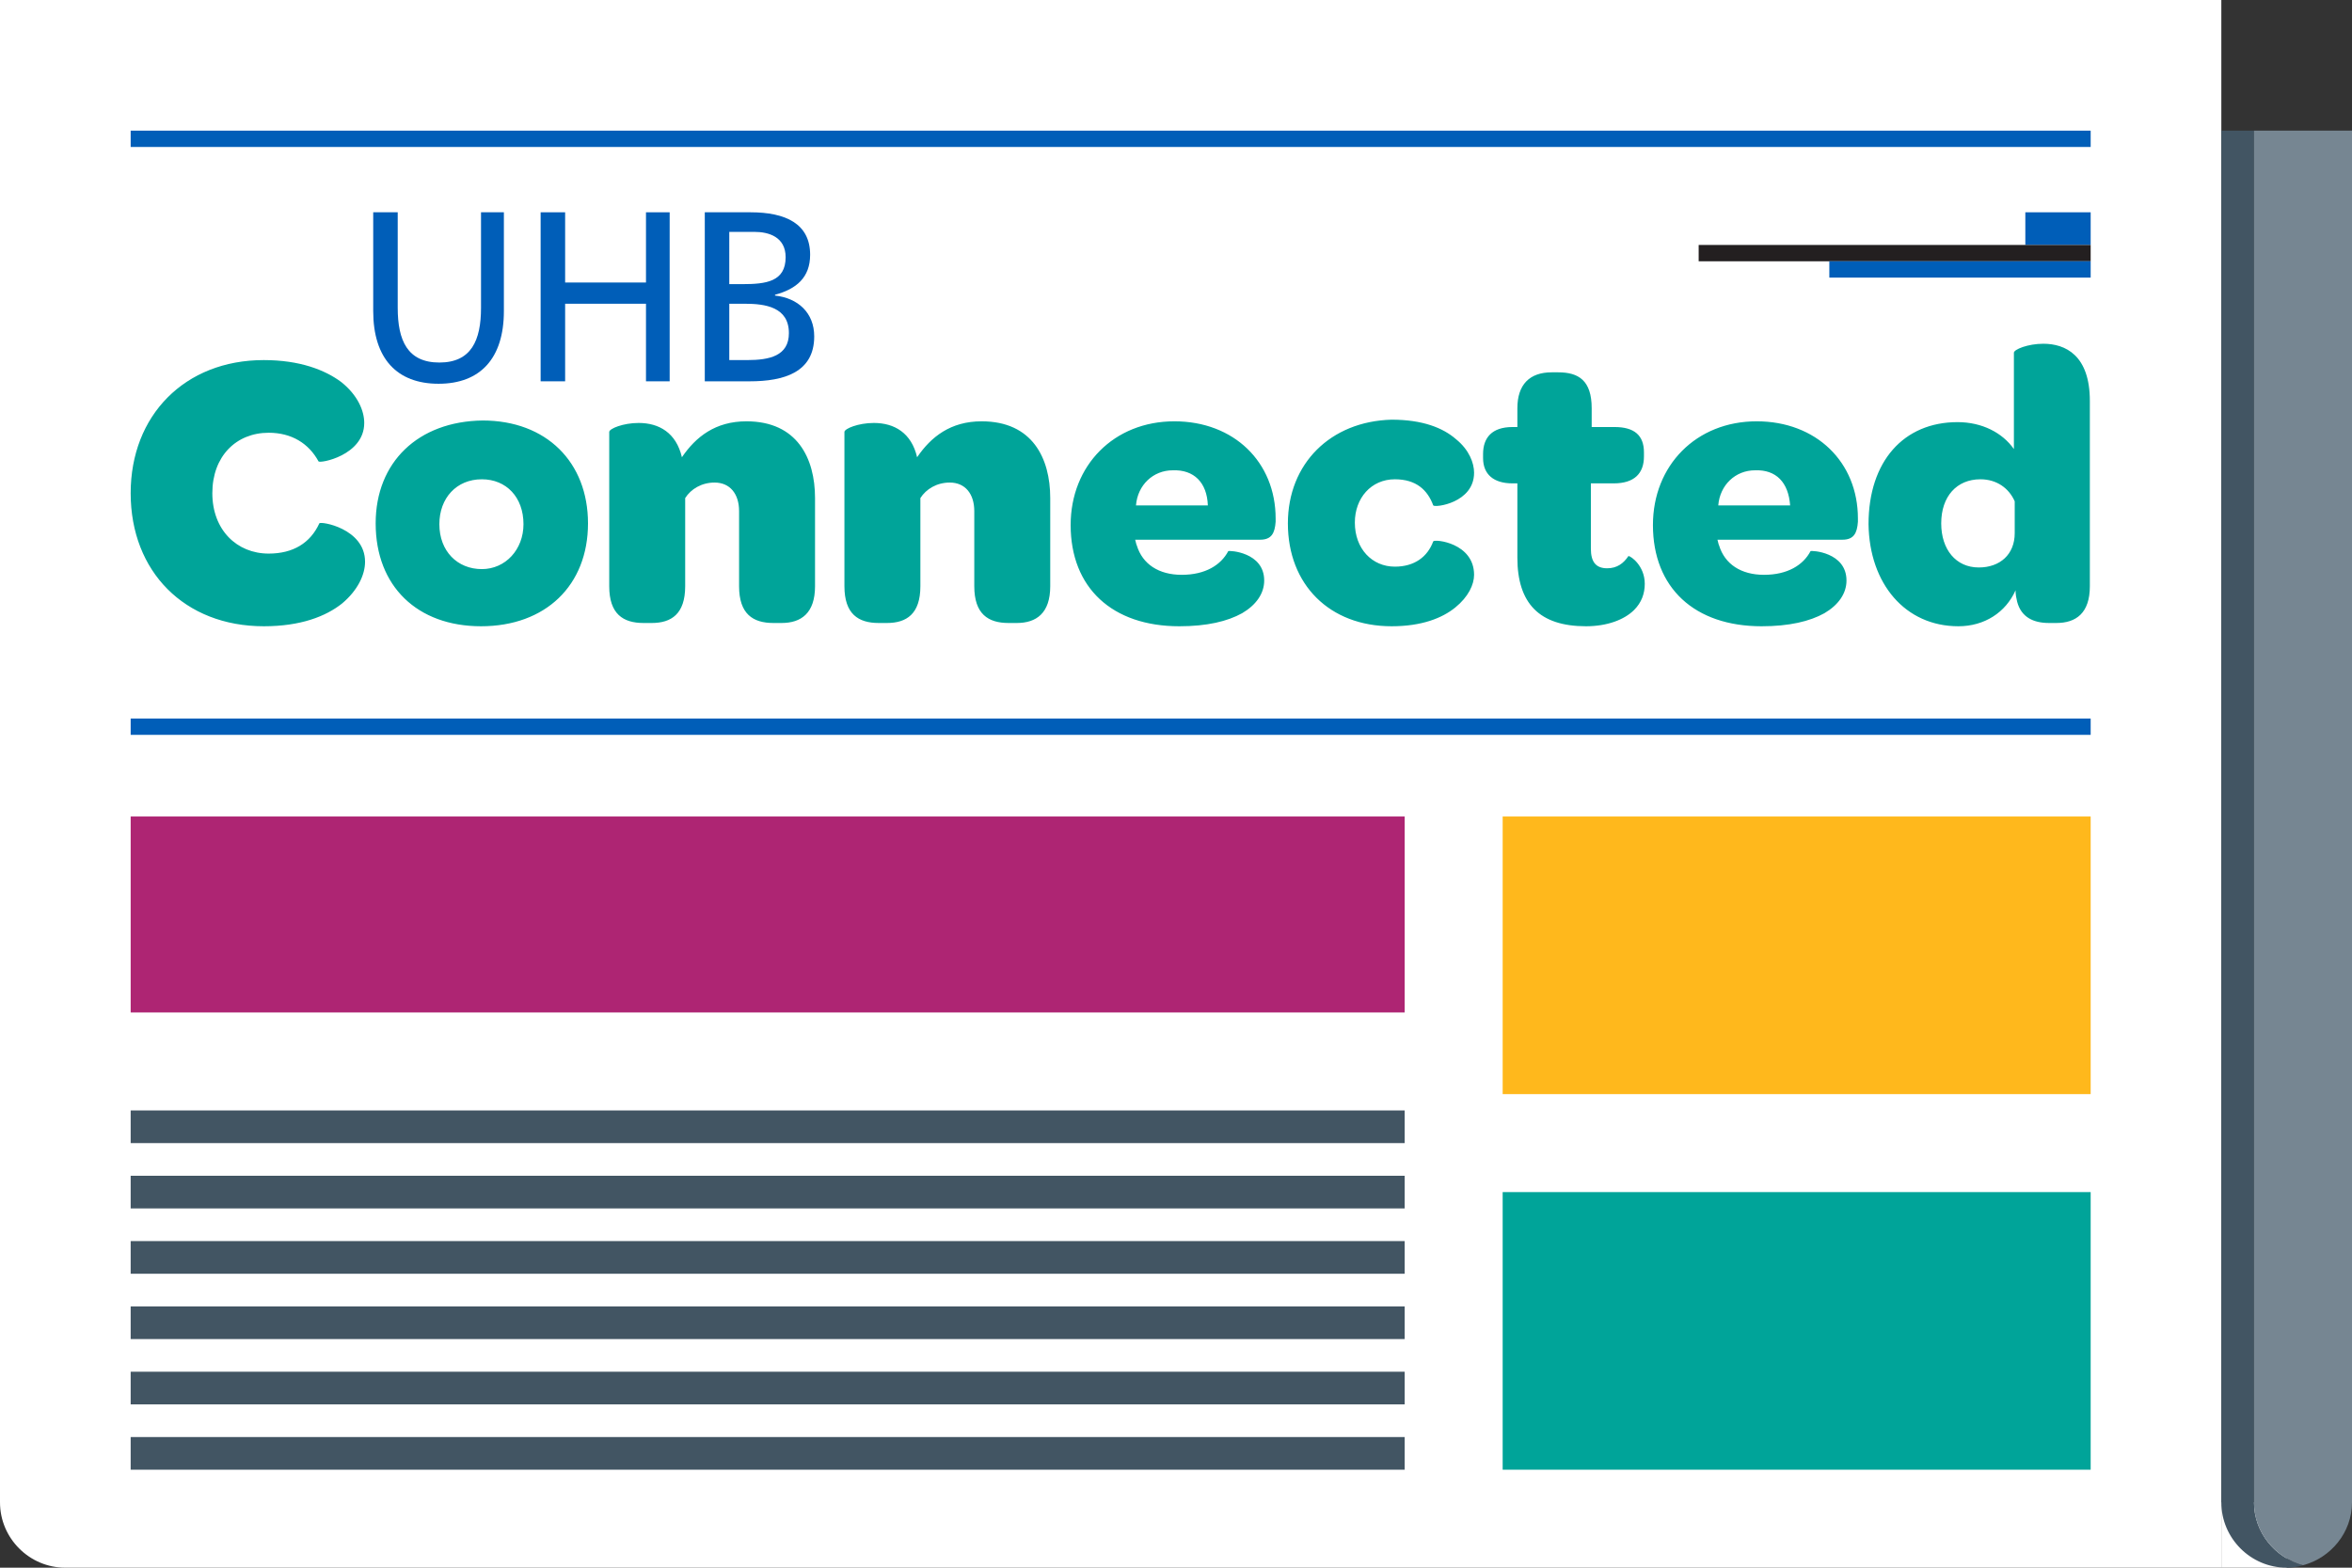
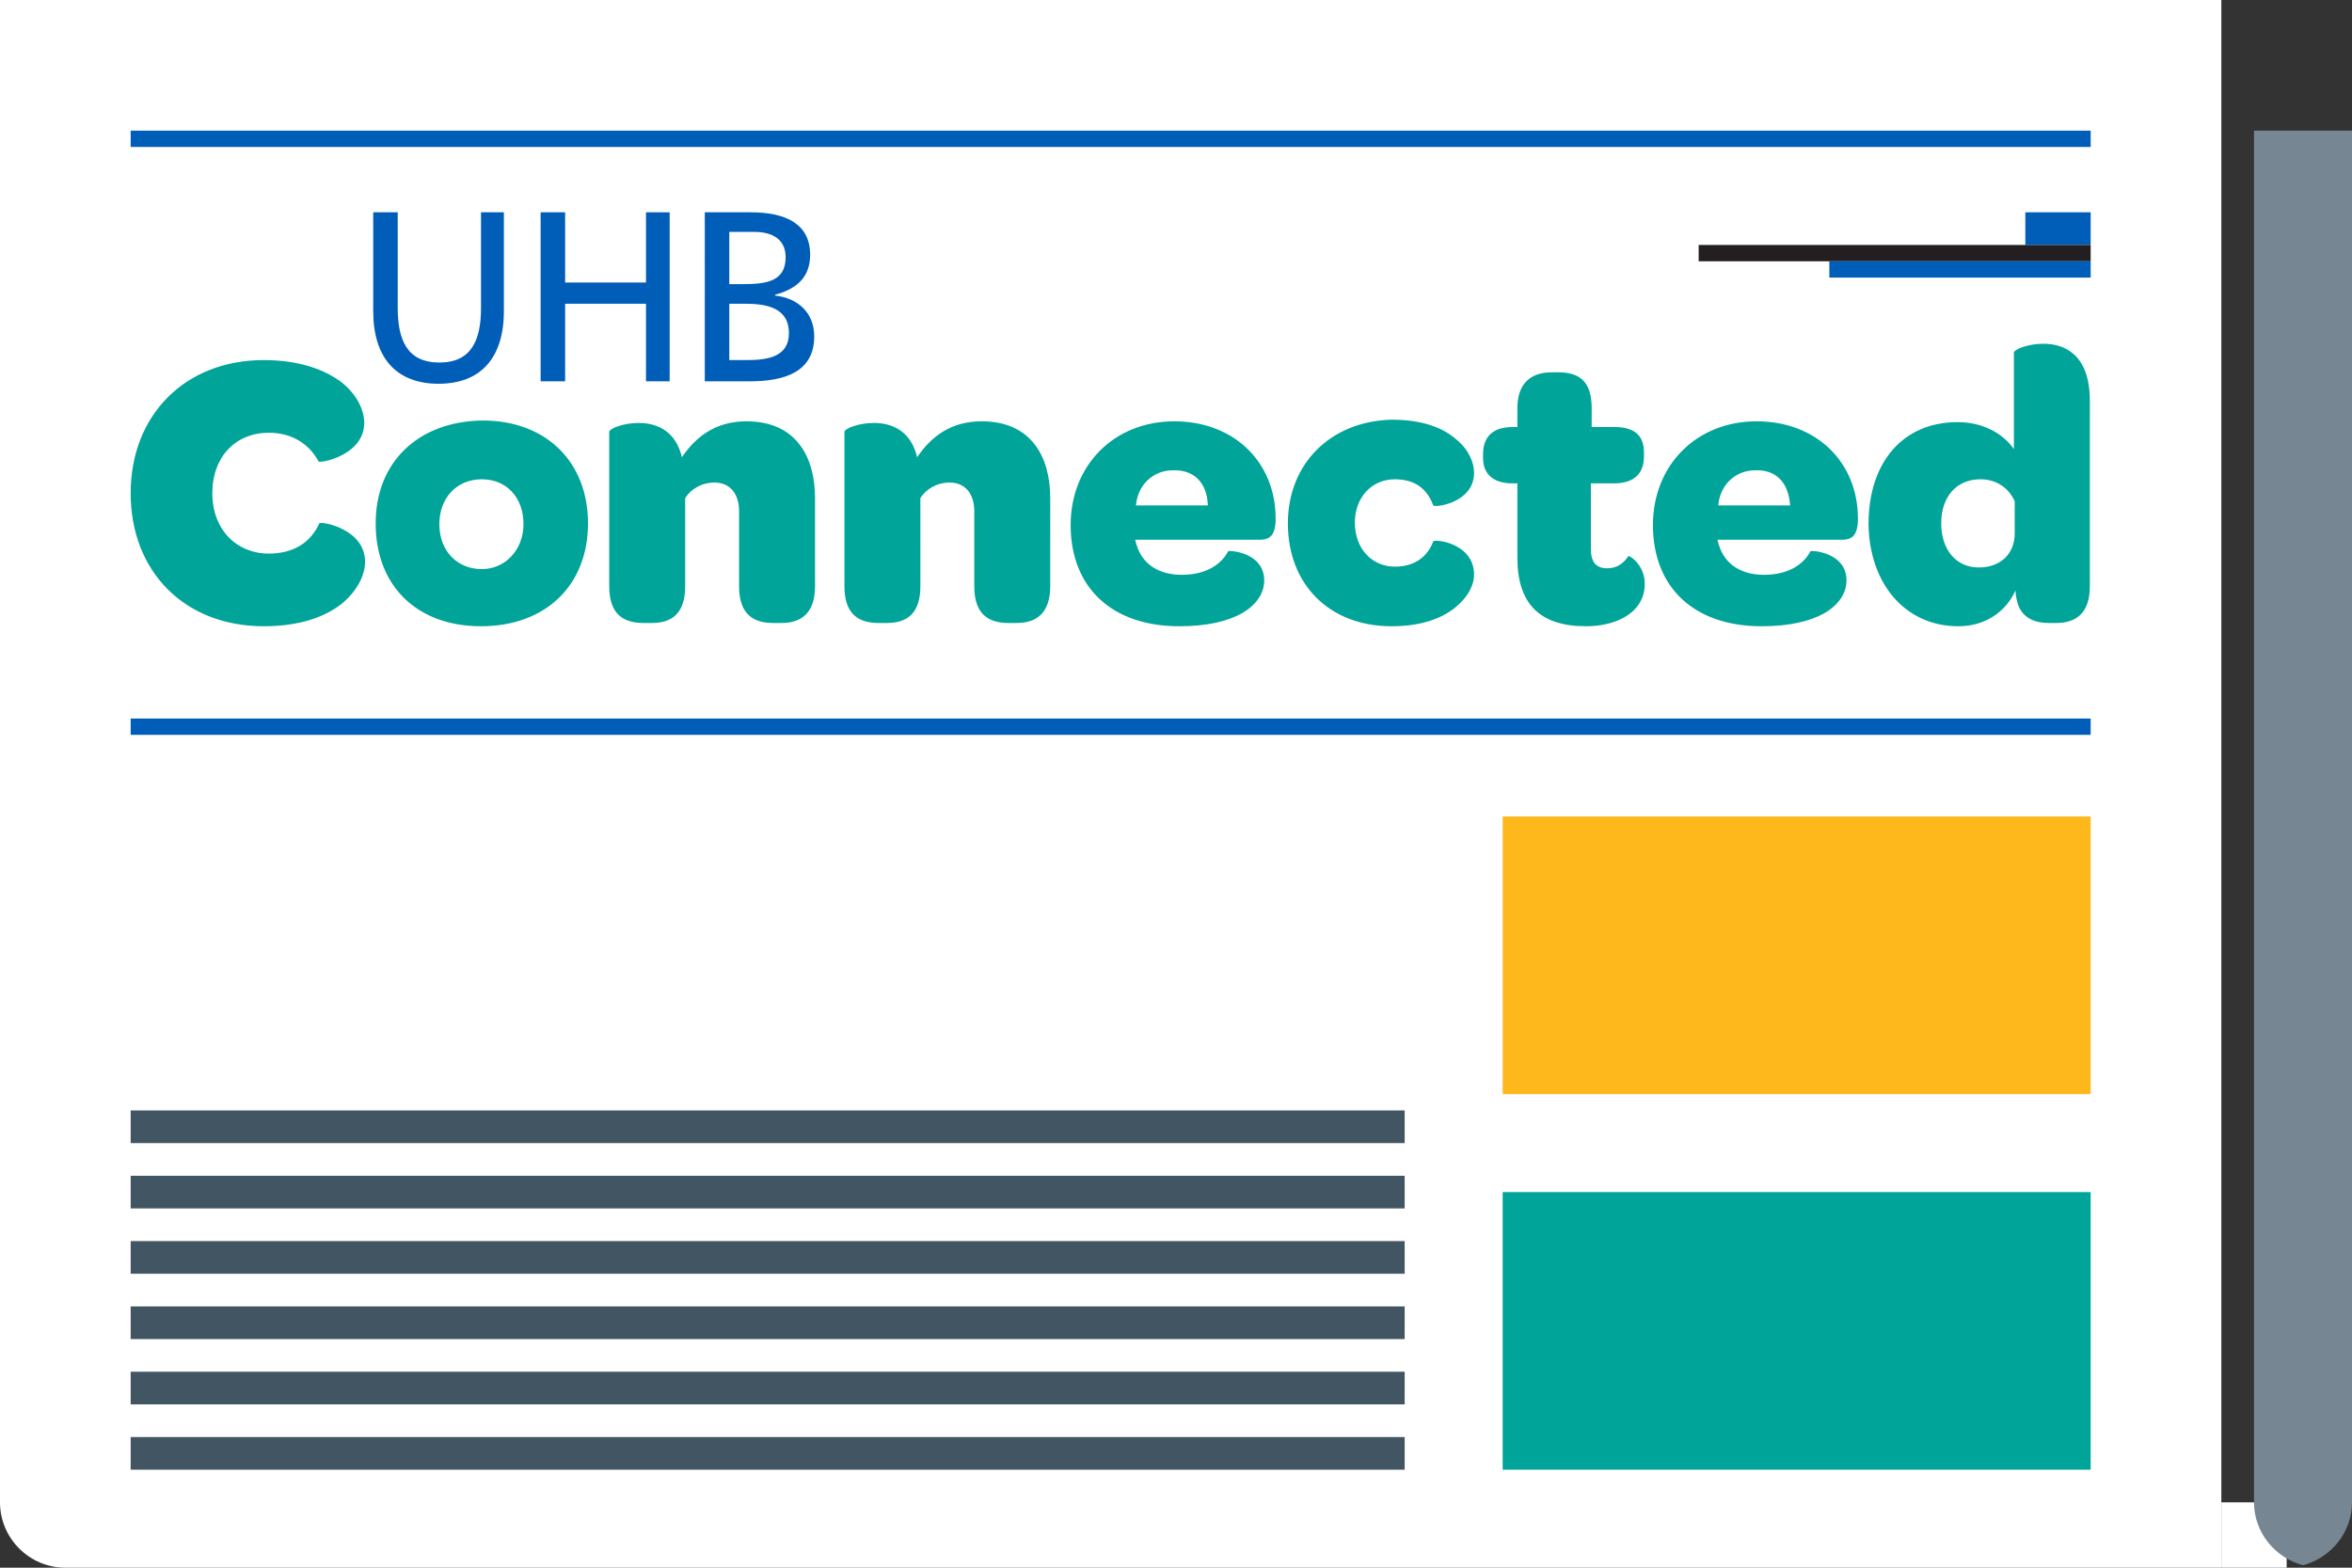
<svg xmlns="http://www.w3.org/2000/svg" version="1.1" id="Layer_1" x="0px" y="0px" viewBox="0 0 288 192" style="enable-background:new 0 0 288 192;" xml:space="preserve">
  <rect x="0" y="0" width="288" height="192" fill="#333333" stroke="none" />
  <style type="text/css">
	.st0{fill:#FFFFFF;}
	.st1{fill:#425563;}
	.st2{fill:#768692;}
	.st3{fill:#AE2573;}
	.st4{fill:#FFB81C;}
	.st5{fill:#00A499;}
	.st6{fill:#005EB8;}
	.st7{fill:#231F20;}
</style>
  <rect x="272" y="184" class="st0" width="8" height="8" />
  <path class="st0" d="M0,0v184c0,4.4,3.6,8,8,8h264V0H0z" />
-   <path class="st1" d="M276,184V24v-4v-4h-4v4v4v160c0,4.4,3.6,8,8,8c0.7,0,1.4-0.1,2-0.3C278.6,190.8,276,187.7,276,184z" />
  <path class="st2" d="M288,184V24v-4v-4h-12v4v4v160c0,3.7,2.6,6.8,6,7.7C285.4,190.8,288,187.7,288,184z" />
-   <polygon class="st3" points="121.3,100 100,100 16,100 16,124 100,124 121.3,124 172,124 172,100 " />
  <rect x="184" y="100" class="st4" width="72" height="34" />
  <rect x="184" y="146" class="st5" width="72" height="34" />
  <g>
    <rect x="16" y="168" class="st1" width="156" height="4" />
    <rect x="16" y="136" class="st1" width="156" height="4" />
    <rect x="16" y="144" class="st1" width="156" height="4" />
    <rect x="16" y="152" class="st1" width="156" height="4" />
    <rect x="16" y="160" class="st1" width="156" height="4" />
    <rect x="16" y="176" class="st1" width="156" height="4" />
  </g>
  <g>
    <g>
      <path class="st5" d="M246.7,65.3c0,2.6-1.8,4.2-4.4,4.2c-2.8,0-4.6-2.2-4.6-5.4c0-3.3,1.9-5.4,4.8-5.4c2,0,3.5,1.1,4.2,2.7V65.3z     M239.8,76.7c3.2,0,5.8-1.7,7-4.4c0,0.5,0.1,1,0.2,1.4c0.5,1.9,2,2.6,3.9,2.6h0.9c2.4,0,4.1-1.2,4.1-4.5V49.1c0-5.6-3-7-5.7-7    c-1.9,0-3.6,0.7-3.6,1.1v11.8c-1.4-2-3.9-3.3-6.9-3.3c-6.6,0-10.9,4.8-10.9,12.5C228.9,71.5,233.3,76.7,239.8,76.7 M219.2,61.9    h-8.8c0.2-2.5,2.1-4.3,4.5-4.3C217.5,57.5,219,59.1,219.2,61.9 M202.4,64.3c0,7.7,5.1,12.4,13.3,12.4c3.4,0,5.9-0.6,7.7-1.6    c1.7-1,2.7-2.4,2.7-4c0-3.5-4.3-3.7-4.4-3.6c-0.9,1.7-2.8,2.9-5.7,2.9c-2.8,0-4.8-1.3-5.5-3.6c-0.1-0.2-0.1-0.4-0.2-0.7h15.3    c1.4,0,1.8-0.8,1.9-2.2v-0.4c0-6.9-5.1-11.9-12.4-11.9C207.7,51.6,202.4,57,202.4,64.3 M194.2,76.7c2.6,0,4.7-0.8,5.9-2    c0.9-0.9,1.3-2,1.3-3.2c0-2.2-1.7-3.4-2-3.4c-0.6,0.9-1.4,1.5-2.6,1.5c-1.4,0-2-0.8-2-2.4v-8h2.8c2.5,0,3.7-1.2,3.7-3.3v-0.5    c0-2.1-1.2-3.1-3.6-3.1h-2.8v-2.3c0-3.4-1.6-4.4-4.1-4.4h-0.8c-2.7,0-4.2,1.5-4.2,4.4v2.3h-0.6c-2.5,0-3.6,1.3-3.6,3.3v0.5    c0,2,1.3,3.1,3.6,3.1h0.6v9.1C185.8,73.9,188.5,76.7,194.2,76.7 M157.7,64.1c0,7.5,5.1,12.6,12.7,12.6c3.7,0,6.2-1,7.8-2.3    c1.6-1.3,2.3-2.8,2.3-4c0-3.9-4.8-4.4-5-4.1c-0.7,1.9-2.3,3.1-4.7,3.1c-2.8,0-4.9-2.2-4.9-5.4c0-3,2-5.3,4.9-5.3    c2.6,0,4,1.3,4.7,3.2c0.2,0.3,5-0.3,5-4c0-1.2-0.6-2.8-2.2-4.1c-1.6-1.4-4.1-2.4-7.9-2.4C162.9,51.6,157.7,56.8,157.7,64.1     M147.9,61.9h-8.8c0.2-2.5,2.1-4.3,4.5-4.3C146.2,57.5,147.8,59.1,147.9,61.9 M131.1,64.3c0,7.7,5.1,12.4,13.3,12.4    c3.4,0,5.9-0.6,7.7-1.6c1.7-1,2.7-2.4,2.7-4c0-3.5-4.3-3.7-4.4-3.6c-0.9,1.7-2.8,2.9-5.7,2.9c-2.8,0-4.8-1.3-5.5-3.6    c-0.1-0.2-0.1-0.4-0.2-0.7h15.3c1.4,0,1.8-0.8,1.9-2.2v-0.4c0-6.9-5.1-11.9-12.4-11.9C136.4,51.6,131.1,57,131.1,64.3 M120.2,51.6    c-3.8,0-6.2,1.9-7.9,4.4c-0.7-3-2.8-4.2-5.3-4.2c-1.9,0-3.6,0.7-3.6,1.1v18.9c0,3.4,1.7,4.5,4.2,4.5h1c2.4,0,4.1-1.1,4.1-4.5V61    c0.7-1.1,2-1.9,3.6-1.9c1.9,0,3,1.4,3,3.5v9.2c0,3.4,1.7,4.5,4.2,4.5h1c2.4,0,4.1-1.2,4.1-4.5V61    C128.6,56.1,126.4,51.6,120.2,51.6 M91.4,51.6c-3.8,0-6.2,1.9-7.9,4.4c-0.7-3-2.8-4.2-5.3-4.2c-1.9,0-3.6,0.7-3.6,1.1v18.9    c0,3.4,1.7,4.5,4.2,4.5h1c2.4,0,4.1-1.1,4.1-4.5V61c0.7-1.1,2-1.9,3.6-1.9c1.9,0,3,1.4,3,3.5v9.2c0,3.4,1.7,4.5,4.2,4.5h1    c2.4,0,4.1-1.2,4.1-4.5V61C99.8,56.1,97.6,51.6,91.4,51.6 M64.1,64.2c0,3.1-2.2,5.5-5.1,5.5c-3,0-5.2-2.2-5.2-5.5    c0-3.2,2.1-5.5,5.2-5.5C62,58.7,64.1,60.9,64.1,64.2 M46,64.1c0,7.7,5.1,12.6,12.9,12.6c7.9,0,13.1-5,13.1-12.6    c0-7.5-5.1-12.6-12.9-12.6C51.2,51.6,46,56.6,46,64.1 M16,60.4c0,9.6,6.6,16.3,16.3,16.3c4.5,0,7.6-1.2,9.6-2.8    c1.9-1.6,2.8-3.5,2.8-5.1c0-4.1-5.5-5-5.6-4.7c-1.1,2.4-3.2,3.7-6.2,3.7c-3.9,0-6.9-2.9-6.9-7.4c0-4.5,2.9-7.4,6.9-7.4    c2.8,0,4.9,1.3,6.1,3.5c0.1,0.3,5.6-0.7,5.6-4.7c0-1.5-0.8-3.4-2.8-5c-2-1.5-5.1-2.7-9.5-2.7C22.6,44.1,16,50.9,16,60.4" />
      <path class="st6" d="M61.9,26h-3v11.7c0,4-1.2,6.7-5.1,6.7s-5.1-2.7-5.1-6.7V26h-3v12.1c0,5.8,2.9,8.9,8,8.9s8-3.1,8-8.9V26z" />
      <polygon class="st6" points="66.2,46.7 69.2,46.7 69.2,37.2 79.1,37.2 79.1,46.7 82,46.7 82,26 79.1,26 79.1,34.6 69.2,34.6     69.2,26 66.2,26   " />
      <path class="st6" d="M89.3,28.4h3.1c1.7,0,3.8,0.6,3.8,3.1c0,3-2.4,3.3-5.3,3.3h-1.6V28.4z M89.3,37.2h1.9c2.5,0,5.4,0.4,5.4,3.6    c0,2.8-2.4,3.3-5.1,3.3h-2.2V37.2z M86.3,46.7h5.5c4.2,0,7.9-1.1,7.9-5.5c0-2.9-2-4.7-4.8-5v-0.1c2.6-0.7,4.3-2.1,4.3-4.9    c0-3.8-3-5.2-7.3-5.2h-5.6V46.7z" />
    </g>
    <rect x="248" y="26" class="st6" width="8" height="4" />
    <rect x="208" y="30" class="st7" width="48" height="2" />
    <rect x="224" y="32" class="st6" width="32" height="2" />
  </g>
  <rect x="16" y="16" class="st6" width="240" height="2" />
  <rect x="16" y="88" class="st6" width="240" height="2" />
</svg>